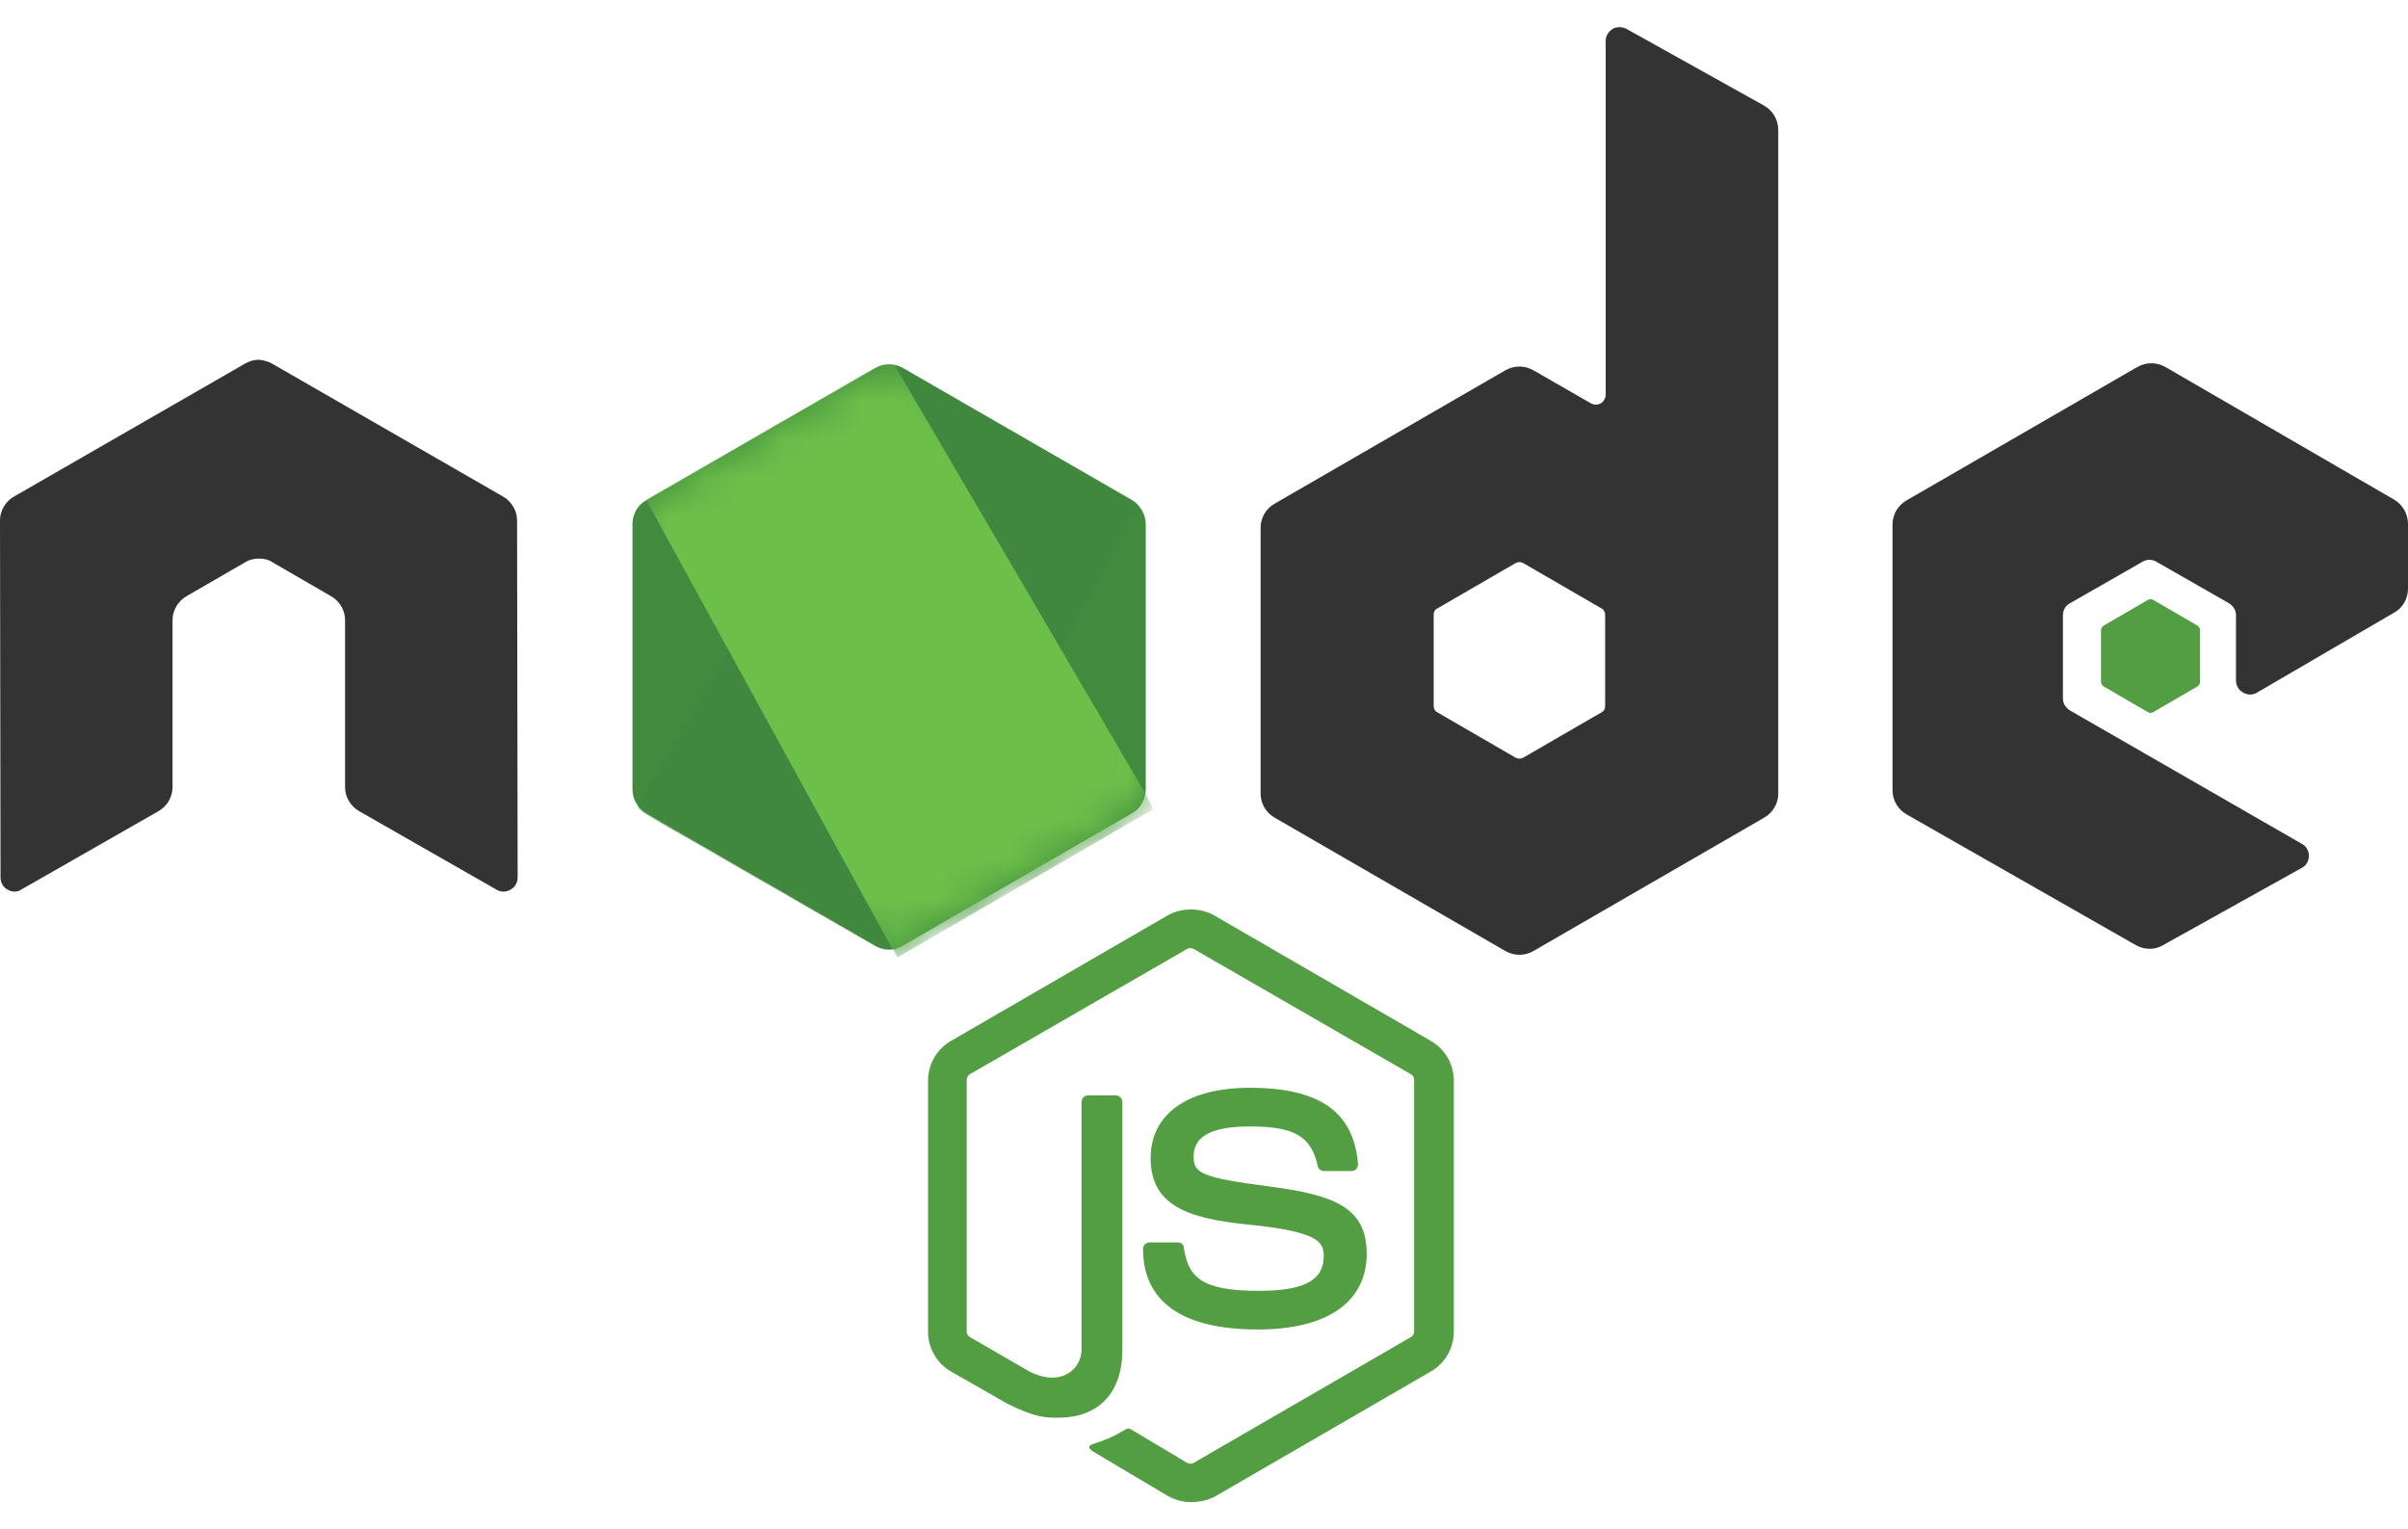
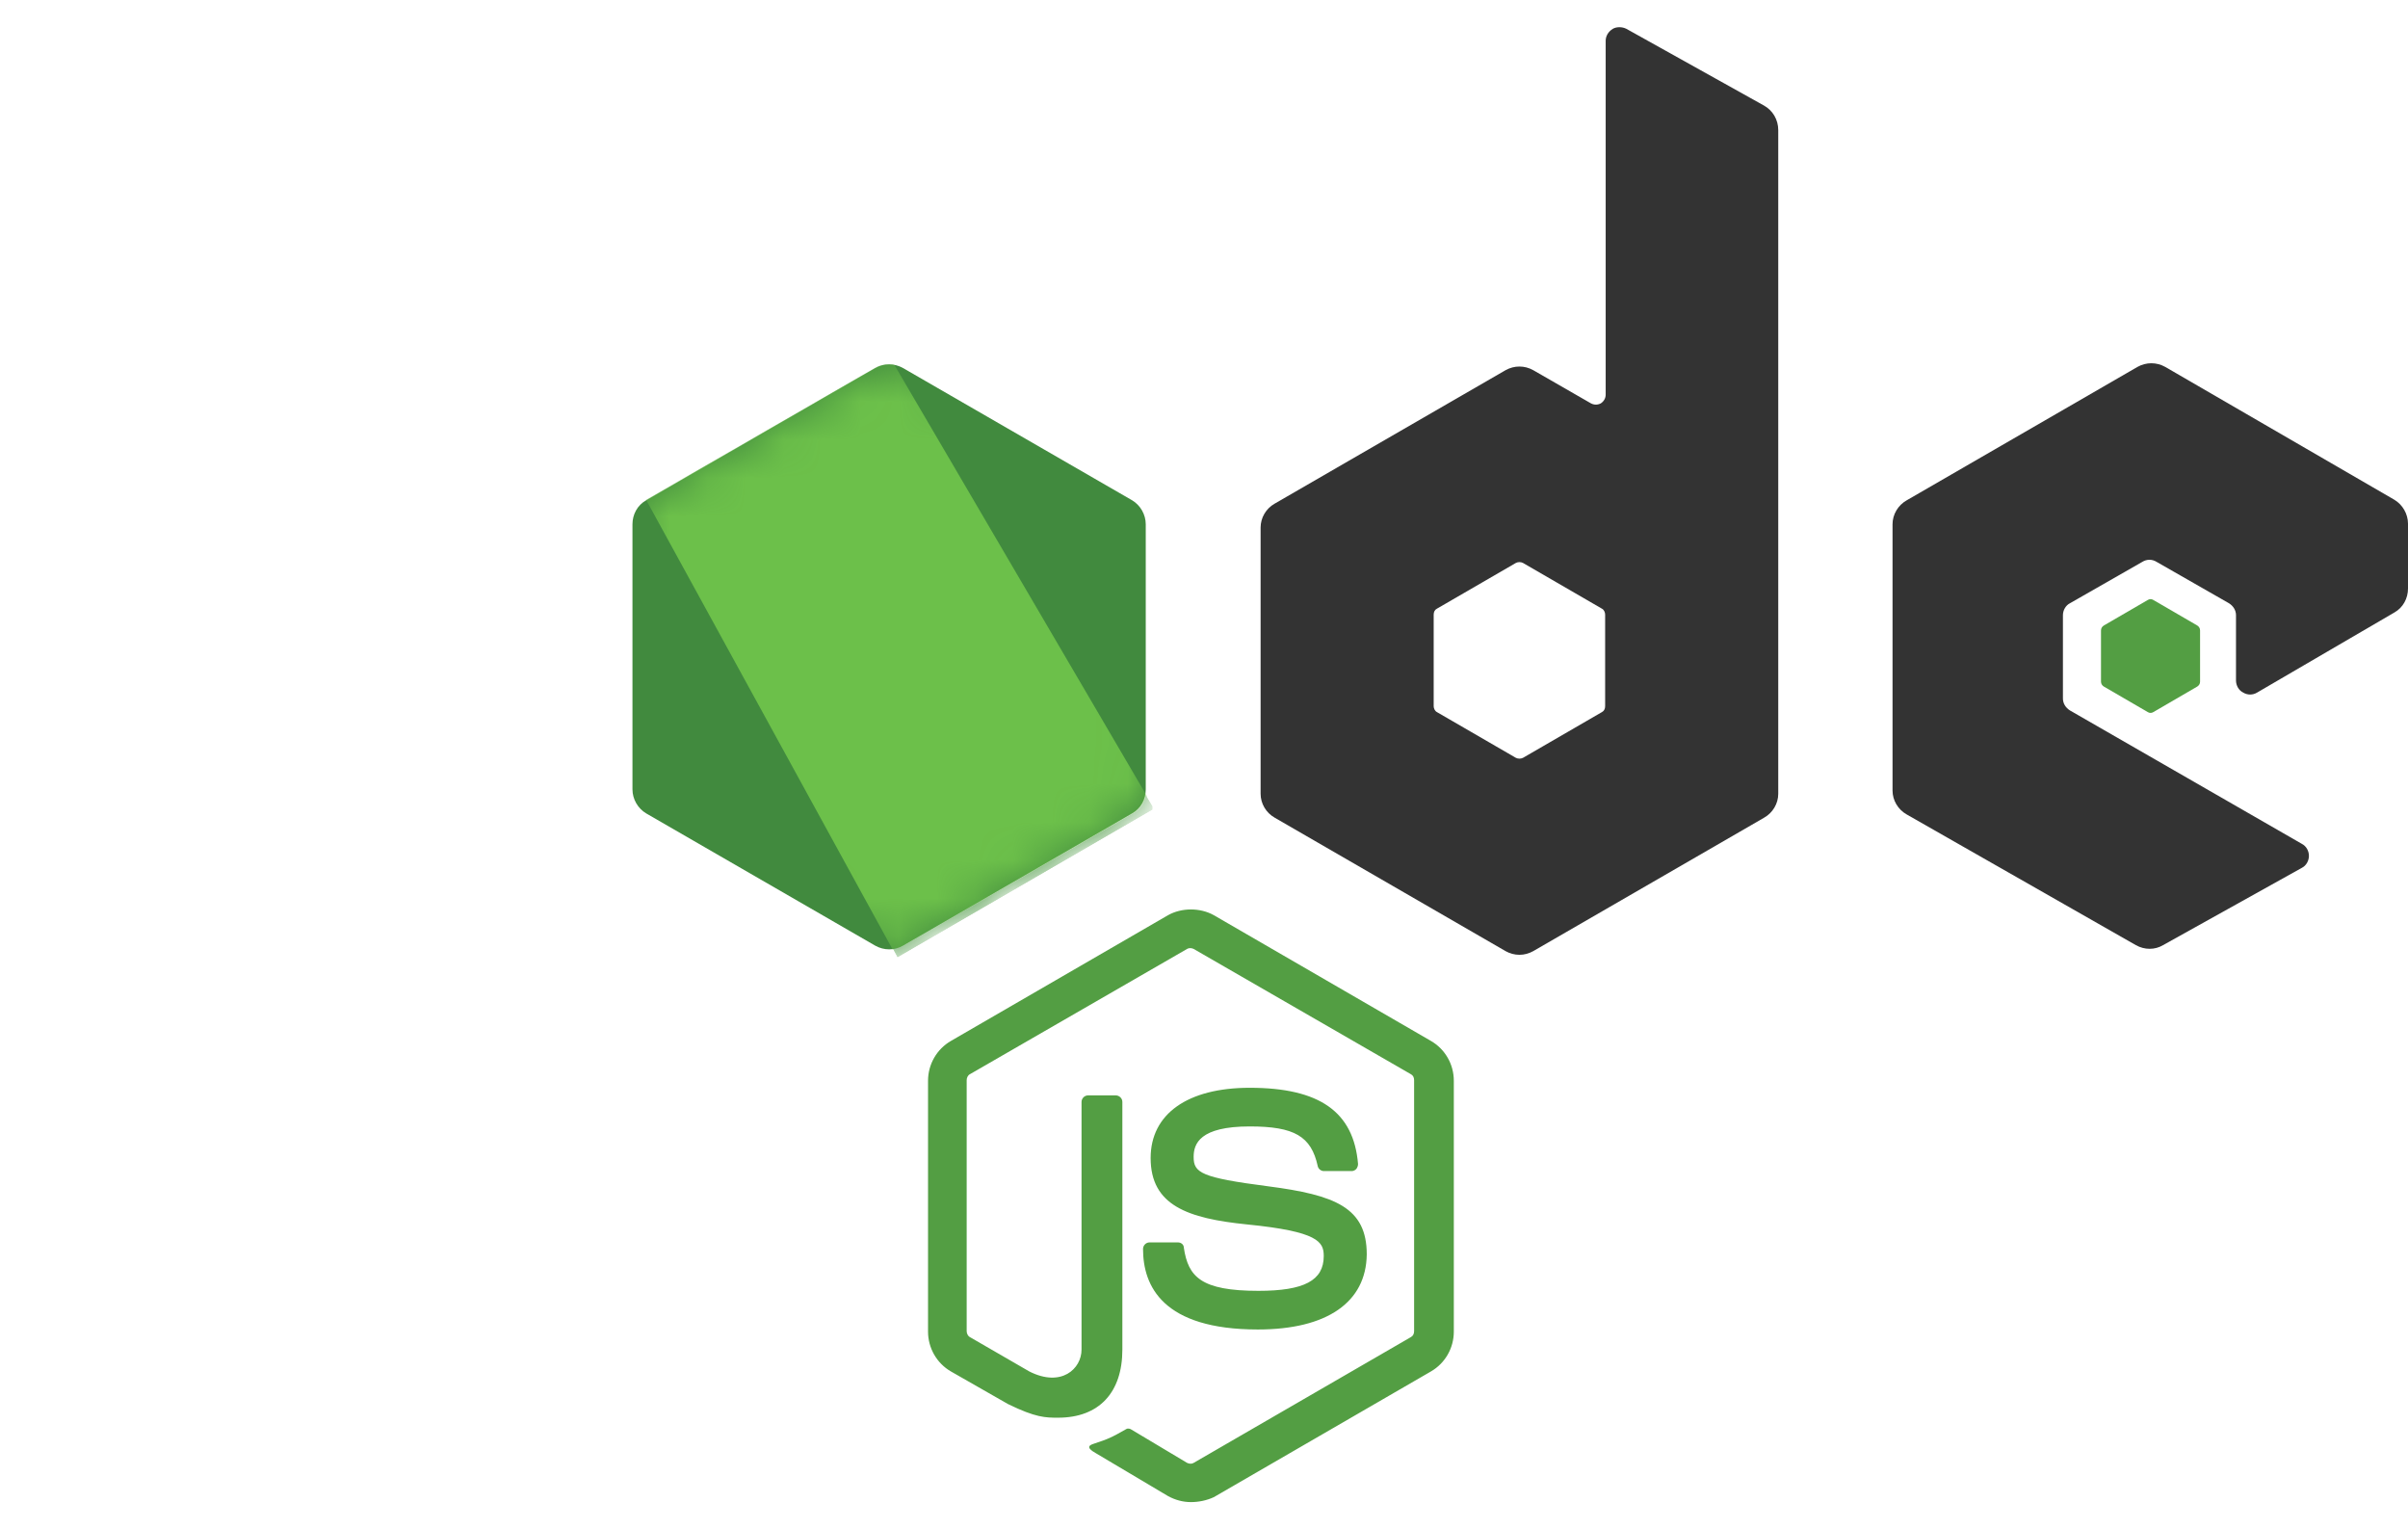
<svg xmlns="http://www.w3.org/2000/svg" width="63" height="40" viewBox="0 0 63 40" fill="none">
  <path d="M31.158 39.289C30.945 39.289 30.745 39.232 30.56 39.132L28.666 38.007C28.381 37.85 28.524 37.793 28.609 37.765C28.994 37.637 29.065 37.608 29.464 37.38C29.506 37.352 29.563 37.366 29.606 37.395L31.058 38.263C31.116 38.292 31.187 38.292 31.229 38.263L36.911 34.974C36.968 34.945 36.997 34.888 36.997 34.817V28.252C36.997 28.181 36.968 28.124 36.911 28.096L31.229 24.82C31.172 24.792 31.101 24.792 31.058 24.82L25.377 28.096C25.32 28.124 25.291 28.195 25.291 28.252V34.817C25.291 34.874 25.32 34.945 25.377 34.974L26.929 35.871C27.769 36.298 28.296 35.8 28.296 35.301V28.822C28.296 28.736 28.367 28.651 28.467 28.651H29.193C29.278 28.651 29.364 28.722 29.364 28.822V35.301C29.364 36.426 28.752 37.081 27.683 37.081C27.356 37.081 27.1 37.081 26.373 36.725L24.878 35.871C24.508 35.657 24.28 35.259 24.28 34.831V28.267C24.28 27.839 24.508 27.441 24.878 27.227L30.56 23.937C30.916 23.738 31.4 23.738 31.756 23.937L37.438 27.227C37.809 27.441 38.036 27.839 38.036 28.267V34.831C38.036 35.259 37.809 35.657 37.438 35.871L31.756 39.16C31.571 39.246 31.358 39.289 31.158 39.289ZM32.91 34.774C30.418 34.774 29.905 33.635 29.905 32.667C29.905 32.581 29.976 32.496 30.076 32.496H30.816C30.902 32.496 30.973 32.553 30.973 32.638C31.087 33.393 31.415 33.763 32.924 33.763C34.12 33.763 34.633 33.493 34.633 32.852C34.633 32.482 34.49 32.211 32.625 32.026C31.073 31.869 30.104 31.528 30.104 30.289C30.104 29.135 31.073 28.452 32.696 28.452C34.519 28.452 35.416 29.078 35.53 30.445C35.53 30.488 35.516 30.531 35.487 30.573C35.459 30.602 35.416 30.63 35.373 30.63H34.633C34.562 30.63 34.49 30.573 34.476 30.502C34.305 29.719 33.864 29.463 32.696 29.463C31.386 29.463 31.229 29.918 31.229 30.26C31.229 30.673 31.415 30.801 33.18 31.029C34.932 31.257 35.758 31.584 35.758 32.809C35.744 34.062 34.718 34.774 32.91 34.774Z" fill="#539E43" />
-   <path d="M13.528 13.613C13.528 13.357 13.386 13.115 13.158 12.986L7.12 9.512C7.021 9.455 6.907 9.426 6.793 9.412H6.736C6.622 9.412 6.508 9.455 6.408 9.512L0.37 12.986C0.142 13.115 0 13.357 0 13.613L0.014 22.955C0.014 23.083 0.085 23.211 0.199 23.268C0.313 23.339 0.456 23.339 0.555 23.268L4.144 21.218C4.372 21.089 4.514 20.847 4.514 20.591V16.219C4.514 15.963 4.657 15.721 4.884 15.592L6.408 14.71C6.522 14.638 6.65 14.61 6.778 14.61C6.907 14.61 7.035 14.638 7.134 14.71L8.658 15.592C8.886 15.721 9.028 15.963 9.028 16.219V20.591C9.028 20.847 9.171 21.089 9.399 21.218L12.987 23.268C13.101 23.339 13.244 23.339 13.358 23.268C13.472 23.211 13.543 23.083 13.543 22.955L13.528 13.613Z" fill="#333333" />
  <path d="M42.551 0.754C42.437 0.697 42.294 0.697 42.195 0.754C42.081 0.825 42.009 0.939 42.009 1.067V10.323C42.009 10.409 41.967 10.494 41.881 10.551C41.796 10.594 41.71 10.594 41.625 10.551L40.115 9.683C39.888 9.555 39.617 9.555 39.389 9.683L33.351 13.172C33.123 13.3 32.981 13.542 32.981 13.798V20.762C32.981 21.018 33.123 21.26 33.351 21.388L39.389 24.877C39.617 25.006 39.888 25.006 40.115 24.877L46.153 21.388C46.381 21.26 46.524 21.018 46.524 20.762V3.403C46.524 3.132 46.381 2.89 46.153 2.762L42.551 0.754ZM41.995 18.469C41.995 18.54 41.967 18.597 41.91 18.626L39.845 19.822C39.788 19.85 39.717 19.85 39.66 19.822L37.595 18.626C37.538 18.597 37.509 18.526 37.509 18.469V16.077C37.509 16.006 37.538 15.948 37.595 15.92L39.66 14.724C39.717 14.695 39.788 14.695 39.845 14.724L41.91 15.92C41.967 15.948 41.995 16.02 41.995 16.077V18.469Z" fill="#333333" />
  <path d="M62.644 16.02C62.872 15.892 63 15.65 63 15.393V13.699C63 13.442 62.858 13.2 62.644 13.072L56.649 9.597C56.421 9.469 56.15 9.469 55.922 9.597L49.885 13.086C49.657 13.214 49.514 13.457 49.514 13.713V20.677C49.514 20.933 49.657 21.175 49.885 21.303L55.88 24.721C56.108 24.849 56.378 24.849 56.592 24.721L60.223 22.699C60.337 22.642 60.408 22.514 60.408 22.385C60.408 22.257 60.337 22.129 60.223 22.072L54.157 18.583C54.043 18.512 53.972 18.398 53.972 18.27V16.091C53.972 15.963 54.043 15.835 54.157 15.778L56.051 14.695C56.165 14.624 56.307 14.624 56.421 14.695L58.315 15.778C58.429 15.849 58.5 15.963 58.5 16.091V17.8C58.5 17.928 58.571 18.056 58.685 18.113C58.799 18.184 58.941 18.184 59.055 18.113L62.644 16.02Z" fill="#333333" />
  <path d="M56.193 15.692C56.236 15.664 56.293 15.664 56.336 15.692L57.489 16.362C57.532 16.39 57.56 16.433 57.56 16.49V17.828C57.56 17.885 57.532 17.928 57.489 17.956L56.336 18.626C56.293 18.654 56.236 18.654 56.193 18.626L55.04 17.956C54.997 17.928 54.968 17.885 54.968 17.828V16.49C54.968 16.433 54.997 16.39 55.04 16.362L56.193 15.692Z" fill="#539E43" />
  <path d="M23.625 9.626C23.397 9.498 23.127 9.498 22.899 9.626L16.904 13.086C16.676 13.214 16.547 13.456 16.547 13.713V20.648C16.547 20.904 16.69 21.146 16.904 21.274L22.899 24.735C23.127 24.863 23.397 24.863 23.625 24.735L29.62 21.274C29.848 21.146 29.976 20.904 29.976 20.648V13.713C29.976 13.456 29.834 13.214 29.62 13.086L23.625 9.626Z" fill="url(#paint0_linear_1142_36)" />
  <mask id="mask0_1142_36" style="mask-type:luminance" maskUnits="userSpaceOnUse" x="16" y="9" width="14" height="16">
    <path d="M23.625 9.626C23.397 9.498 23.127 9.498 22.899 9.626L16.904 13.086C16.676 13.214 16.547 13.456 16.547 13.713V20.648C16.547 20.904 16.69 21.146 16.904 21.274L22.899 24.735C23.127 24.863 23.397 24.863 23.625 24.735L29.62 21.274C29.848 21.146 29.976 20.904 29.976 20.648V13.713C29.976 13.456 29.834 13.214 29.62 13.086L23.625 9.626Z" fill="white" />
  </mask>
  <g mask="url(#mask0_1142_36)">
-     <path d="M29.635 13.086L23.611 9.626C23.554 9.597 23.483 9.569 23.426 9.554L16.676 21.118C16.733 21.189 16.804 21.246 16.875 21.289L22.899 24.749C23.07 24.849 23.269 24.877 23.454 24.82L29.791 13.229C29.749 13.171 29.692 13.129 29.635 13.086Z" fill="url(#paint1_linear_1142_36)" />
-   </g>
+     </g>
  <mask id="mask1_1142_36" style="mask-type:luminance" maskUnits="userSpaceOnUse" x="16" y="9" width="14" height="16">
    <path d="M23.625 9.626C23.397 9.498 23.127 9.498 22.899 9.626L16.904 13.086C16.676 13.214 16.547 13.456 16.547 13.713V20.648C16.547 20.904 16.69 21.146 16.904 21.274L22.899 24.735C23.127 24.863 23.397 24.863 23.625 24.735L29.62 21.274C29.848 21.146 29.976 20.904 29.976 20.648V13.713C29.976 13.456 29.834 13.214 29.62 13.086L23.625 9.626Z" fill="white" />
  </mask>
  <g mask="url(#mask1_1142_36)">
    <path fill-rule="evenodd" clip-rule="evenodd" d="M29.649 21.274C29.82 21.175 29.948 21.004 30.005 20.819L23.397 9.54C23.226 9.512 23.041 9.526 22.884 9.626L16.903 13.072L23.354 24.835C23.44 24.82 23.54 24.792 23.625 24.749L29.649 21.274Z" fill="url(#paint2_linear_1142_36)" />
    <path fill-rule="evenodd" clip-rule="evenodd" d="M29.649 21.274L23.639 24.735C23.554 24.777 23.468 24.806 23.369 24.82L23.483 25.034L30.147 21.175V21.089L29.976 20.804C29.948 21.004 29.82 21.175 29.649 21.274Z" fill="url(#paint3_linear_1142_36)" />
    <path fill-rule="evenodd" clip-rule="evenodd" d="M29.649 21.274L23.639 24.735C23.554 24.777 23.468 24.806 23.369 24.82L23.483 25.034L30.147 21.175V21.089L29.976 20.804C29.948 21.004 29.82 21.175 29.649 21.274Z" fill="url(#paint4_linear_1142_36)" />
  </g>
  <defs>
    <linearGradient id="paint0_linear_1142_36" x1="932.236" y1="277.103" x2="275.074" y2="1309.66" gradientUnits="userSpaceOnUse">
      <stop stop-color="#41873F" />
      <stop offset="0.329" stop-color="#418B3D" />
      <stop offset="0.635" stop-color="#419637" />
      <stop offset="0.932" stop-color="#3FA92D" />
      <stop offset="1" stop-color="#3FAE2A" />
    </linearGradient>
    <linearGradient id="paint1_linear_1142_36" x1="584.27" y1="853.353" x2="2230.03" y2="-40.784" gradientUnits="userSpaceOnUse">
      <stop offset="0.138" stop-color="#41873F" />
      <stop offset="0.403" stop-color="#54A044" />
      <stop offset="0.714" stop-color="#66B848" />
      <stop offset="0.908" stop-color="#6CC04A" />
    </linearGradient>
    <linearGradient id="paint2_linear_1142_36" x1="-40.595" y1="774.848" x2="1346.67" y2="774.848" gradientUnits="userSpaceOnUse">
      <stop offset="0.092" stop-color="#6CC04A" />
      <stop offset="0.286" stop-color="#66B848" />
      <stop offset="0.597" stop-color="#54A044" />
      <stop offset="0.862" stop-color="#41873F" />
    </linearGradient>
    <linearGradient id="paint3_linear_1142_36" x1="-680.649" y1="233.441" x2="706.618" y2="233.441" gradientUnits="userSpaceOnUse">
      <stop offset="0.092" stop-color="#6CC04A" />
      <stop offset="0.286" stop-color="#66B848" />
      <stop offset="0.597" stop-color="#54A044" />
      <stop offset="0.862" stop-color="#41873F" />
    </linearGradient>
    <linearGradient id="paint4_linear_1142_36" x1="908.727" y1="-871.899" x2="557.278" y2="969.689" gradientUnits="userSpaceOnUse">
      <stop stop-color="#41873F" />
      <stop offset="0.329" stop-color="#418B3D" />
      <stop offset="0.635" stop-color="#419637" />
      <stop offset="0.932" stop-color="#3FA92D" />
      <stop offset="1" stop-color="#3FAE2A" />
    </linearGradient>
  </defs>
</svg>